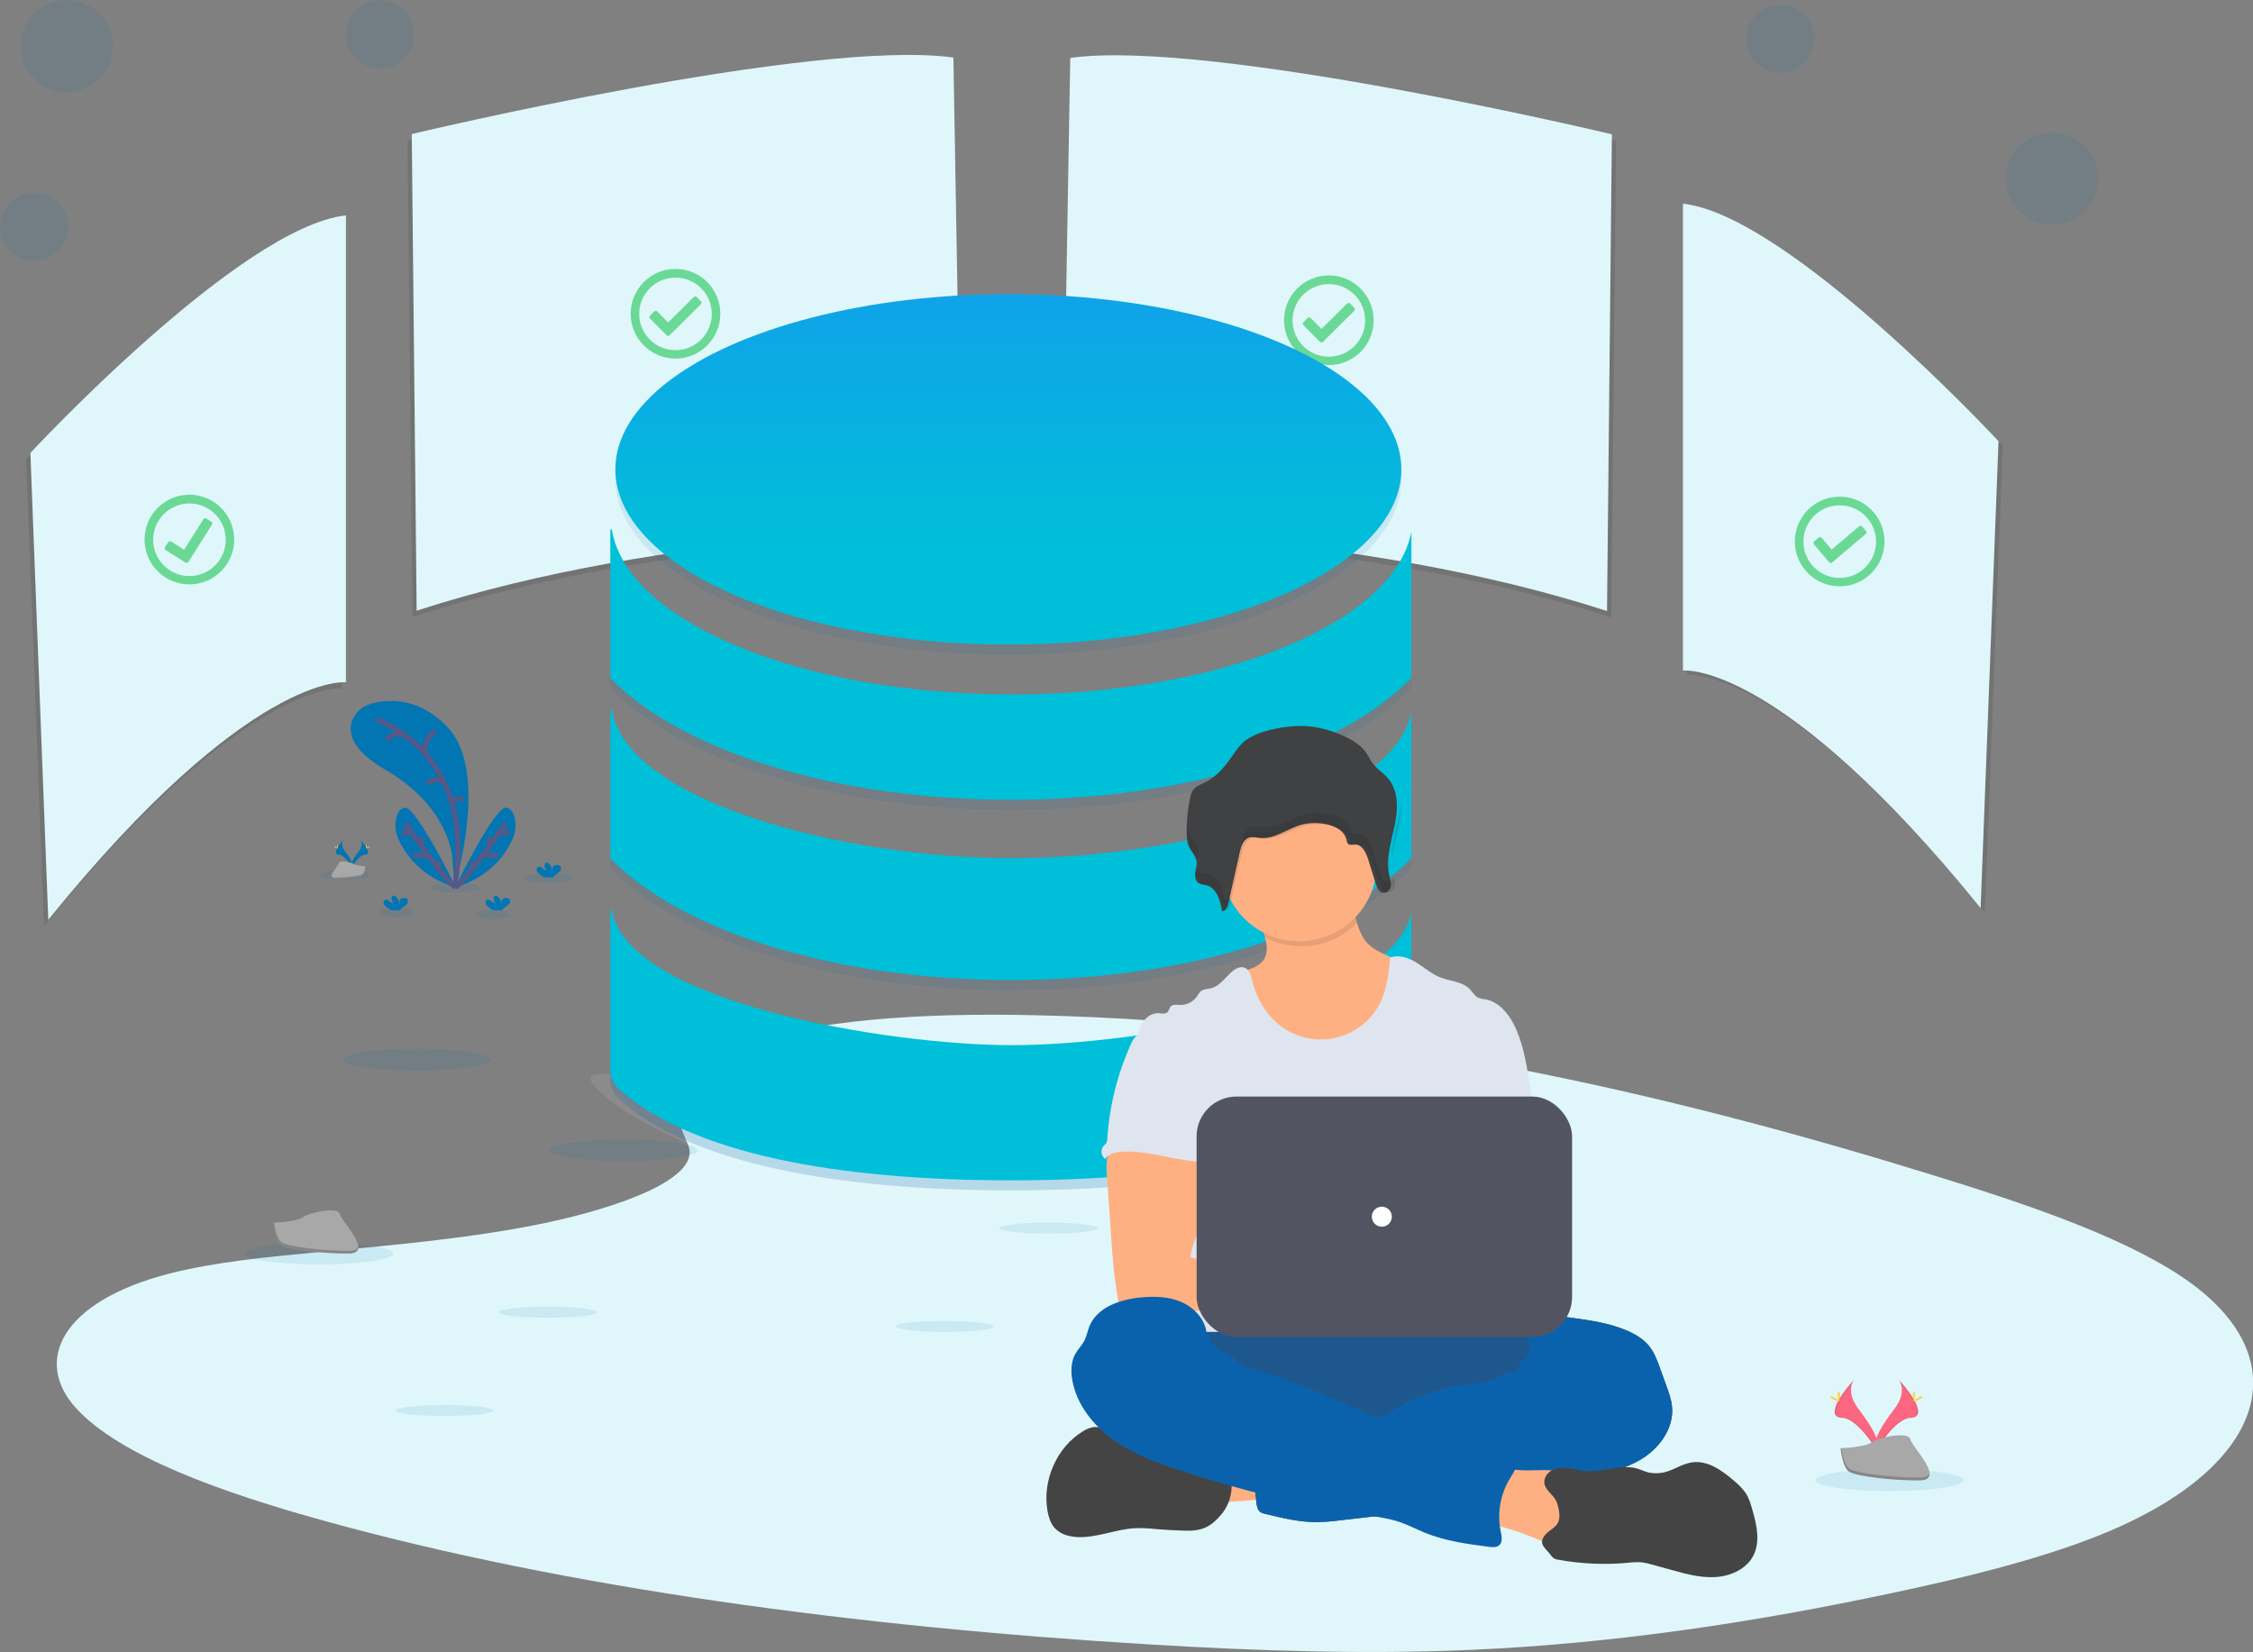
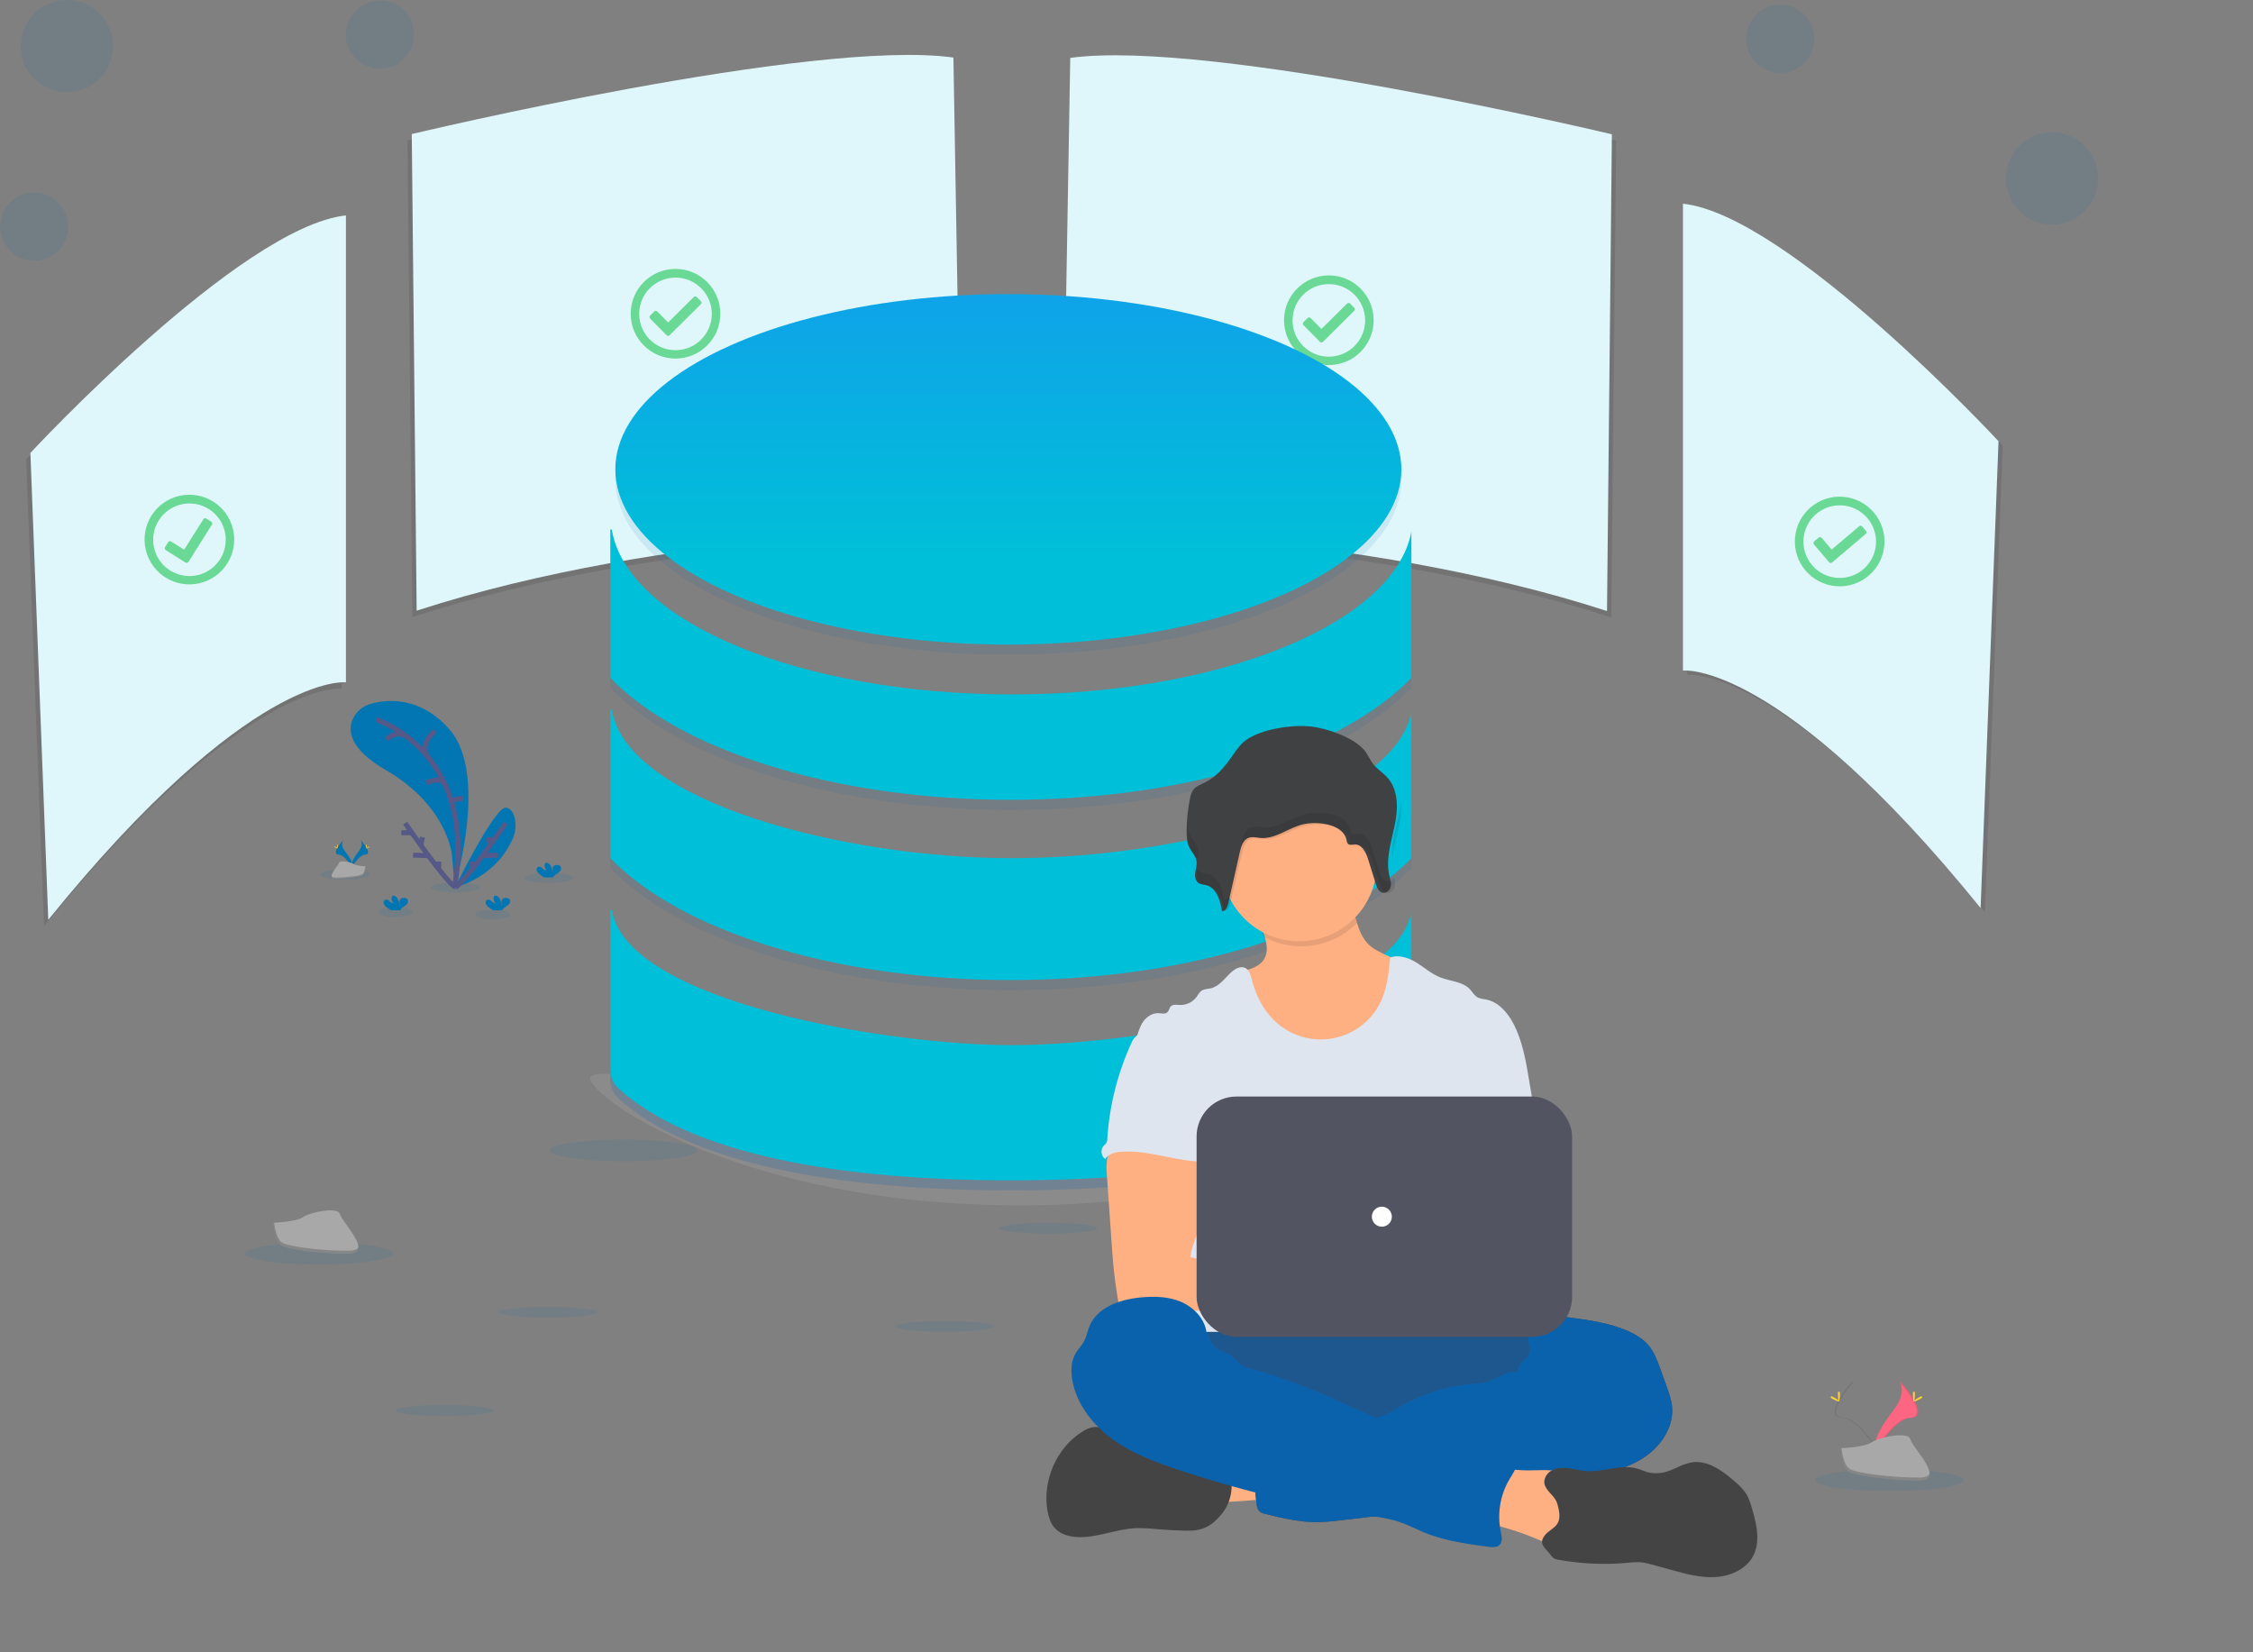
<svg xmlns="http://www.w3.org/2000/svg" width="450px" height="330px" viewBox="0 0 450 330" version="1.1">
  <rect x="0" y="0" width="450" height="330" fill="#808080" stroke="none" />
  <title>func_1</title>
  <desc>Created with Sketch.</desc>
  <defs>
    <linearGradient x1="50%" y1="75.093%" x2="50%" y2="3.061617e-15%" id="linearGradient-1">
      <stop stop-color="#00BFD8" offset="0%" />
      <stop stop-color="#0FA3E9" offset="100%" />
    </linearGradient>
  </defs>
  <g id="Page-1" stroke="none" stroke-width="1" fill="none" fill-rule="evenodd">
    <g id="00_Landing" transform="translate(-232, -2687)">
      <g id="Group-39" transform="translate(232, 2687)">
        <g id="Group-42">
          <g id="Group-38">
            <g id="Group-36">
              <g id="Group-34">
                <g id="Group-51">
                  <g id="func_1">
-                     <path d="M146.79,209.333 C161.674,203.479 185.039,202.285 206.305,202.754 C273.107,204.216 333.407,218.444 385.563,234.539 C404.446,240.367 423.035,246.647 435.293,254.671 C460.243,271.005 452.842,293.632 418.149,307.088 C406.343,311.667 392.035,315.188 377.343,318.284 C351.216,323.818 323.042,328.256 293.393,329.535 C272.254,330.435 250.851,329.702 229.836,328.444 C171.114,324.918 113.479,317.171 65.169,303.856 C43.979,298.028 24.008,290.779 15.285,281.344 C6.562,271.909 12.138,259.962 33.776,254.377 C42.729,252.071 53.422,251.026 63.898,250.05 C79.315,248.609 94.979,247.184 108.891,244.255 C123.264,241.228 140.28,235.374 137.436,228.676 C134.371,221.488 131.923,215.178 146.79,209.333 Z" id="Path" fill="#DFF7FA" />
                    <path d="M214.619,12.846 L212.995,107.071 C212.995,107.071 271.798,107.071 321.827,123.315 L322.803,28.101 C322.803,28.101 242.559,8.949 214.619,12.846 Z" id="Path" fill="#000000" fill-rule="nonzero" opacity="0.1" />
                    <path d="M213.767,11.567 L212.142,105.792 C212.142,105.792 270.945,105.792 320.974,122.036 L321.95,26.822 C321.95,26.822 241.706,7.67 213.767,11.567 Z" id="Path" fill="#DFF7FA" />
                    <path d="M189.575,12.774 L191.2,106.998 C191.2,106.998 132.397,106.998 82.368,123.243 L81.391,28.054 C81.391,28.054 161.636,8.877 189.575,12.774 Z" id="Path" fill="#000000" fill-rule="nonzero" opacity="0.1" />
                    <path d="M190.428,11.495 L192.052,105.719 C192.052,105.719 133.249,105.719 83.221,121.964 L82.244,26.775 C82.244,26.775 162.489,7.598 190.428,11.495 Z" id="Path" fill="#DFF7FA" />
                    <path d="M336.997,41.536 L336.997,134.776 C336.997,134.776 356.183,132.503 396.448,182.208 L400.025,88.968 C400.025,88.968 358.114,43.812 336.997,41.536 Z" id="Path" fill="#000000" fill-rule="nonzero" opacity="0.1" />
                    <path d="M336.144,40.683 L336.144,133.923 C336.144,133.923 355.33,131.65 395.595,181.355 L399.172,88.115 C399.172,88.115 357.261,42.96 336.144,40.683 Z" id="Path" fill="#DFF7FA" />
                    <path d="M68.243,44.303 L68.243,137.547 C68.243,137.547 49.057,135.274 8.791,184.979 L5.219,91.739 C5.219,91.739 47.125,46.584 68.243,44.303 Z" id="Path" fill="#000000" fill-rule="nonzero" opacity="0.1" />
                    <path d="M69.095,43.024 L69.095,136.268 C69.095,136.268 49.909,133.995 9.644,183.7 L6.071,90.46 C6.071,90.46 47.978,45.305 69.095,43.024 Z" id="Path" fill="#DFF7FA" />
                    <g id="Group-50" transform="translate(64, 140)">
                      <ellipse id="Oval" fill="#0275B3" fill-rule="nonzero" opacity="0.1" cx="45.633" cy="35.342" rx="4.886" ry="1" />
                      <ellipse id="Oval" fill="#0275B3" fill-rule="nonzero" opacity="0.1" cx="26.92" cy="37.239" rx="4.886" ry="1" />
                      <ellipse id="Oval" fill="#0275B3" fill-rule="nonzero" opacity="0.1" cx="4.886" cy="34.673" rx="4.886" ry="1" />
                      <ellipse id="Oval" fill="#0275B3" fill-rule="nonzero" opacity="0.1" cx="34.411" cy="42.641" rx="3.471" ry="1" />
                      <ellipse id="Oval" fill="#0275B3" fill-rule="nonzero" opacity="0.1" cx="14.991" cy="42.164" rx="3.471" ry="1" />
                      <path d="M26.818,37.09 C26.818,37.09 33.665,14.634 25.743,5.642 C19.817,-1.086 13.081,-0.297 10.096,0.555 C8.518,0.975 7.205,2.066 6.502,3.54 C5.449,5.812 5.649,9.509 13.076,13.807 C25.522,21.012 26.293,30.899 26.293,30.899 L26.818,37.09 Z" id="Path" fill="#0275B3" fill-rule="nonzero" />
                      <path d="M11.153,3.736 C11.153,3.736 31.346,10.05 26.818,37.09" id="Path" stroke="#565987" />
                      <path d="M22.947,6 C22.947,6 20.167,7.872 21.049,10.69" id="Path" stroke="#565987" />
                      <path d="M13.179,7.667 C13.179,7.667 14.884,5.936 16.943,6.891" id="Path" stroke="#565987" />
                      <path d="M21.181,16.361 C21.181,16.361 24.166,14.847 24.938,16.744" id="Path" stroke="#565987" />
                      <path d="M28.545,19.52 C28.545,19.52 26.302,19.341 26.264,20.411" id="Path" stroke="#565987" />
-                       <path d="M27.095,37.269 C27.095,37.269 19.071,20.948 16.862,21.306 C15.818,21.477 15.336,22.504 15.114,23.54 C14.84,24.877 14.989,26.266 15.541,27.514 C16.696,30.123 19.753,35.09 27.095,37.269 Z" id="Path" fill="#0275B3" fill-rule="nonzero" />
                      <path d="M16.918,24.402 C16.918,24.402 25.338,36.612 26.967,37.15" id="Path" stroke="#565987" />
                      <path d="M16.155,26.307 L18.12,26.307" id="Path" stroke="#565987" />
                      <path d="M18.508,30.776 L21.586,30.908" id="Path" stroke="#565987" />
                      <path d="M20.384,27.203 L20.047,28.806" id="Path" stroke="#565987" />
                      <path d="M23.659,32.085 L23.599,33.543" id="Path" stroke="#565987" />
                      <path d="M26.856,37.269 C26.856,37.269 34.876,20.948 37.089,21.306 C38.138,21.477 38.619,22.504 38.837,23.54 C39.109,24.877 38.96,26.265 38.41,27.514 C37.255,30.123 34.198,35.09 26.856,37.269 Z" id="Path" fill="#0275B3" fill-rule="nonzero" />
                      <path d="M37.021,24.402 C37.021,24.402 28.6,36.612 26.976,37.15" id="Path" stroke="#565987" />
-                       <path d="M37.797,26.307 L35.831,26.307" id="Path" stroke="#565987" />
                      <path d="M35.443,30.776 L32.36,30.908" id="Path" stroke="#565987" />
                      <path d="M33.567,27.203 L33.904,28.806" id="Path" stroke="#565987" />
                      <path d="M30.293,32.085 L30.352,33.543" id="Path" stroke="#565987" />
                      <path d="M13.081,41.081 C12.862,40.902 12.703,40.661 12.624,40.39 C12.55,40.11 12.684,39.818 12.944,39.691 C13.234,39.576 13.55,39.78 13.797,39.985 C14.002,40.226 14.299,40.37 14.616,40.381 C14.291,40.087 14.144,39.644 14.228,39.213 C14.244,39.126 14.282,39.044 14.338,38.974 C14.5,38.8 14.795,38.876 14.991,39.013 C15.609,39.439 15.779,40.292 15.784,41.047 C15.817,40.763 15.817,40.477 15.784,40.194 C15.758,39.909 15.876,39.631 16.099,39.452 C16.246,39.373 16.41,39.333 16.577,39.337 C16.856,39.297 17.14,39.378 17.357,39.559 C17.567,39.848 17.554,40.242 17.327,40.518 C17.097,40.777 16.825,40.994 16.521,41.162 C16.289,41.298 16.092,41.486 15.946,41.712 C15.927,41.742 15.913,41.775 15.903,41.81 L14.155,41.81 C13.767,41.614 13.406,41.369 13.081,41.081 Z" id="Path" fill="#0275B3" fill-rule="nonzero" />
                      <path d="M43.65,34.506 C43.432,34.329 43.273,34.09 43.194,33.82 C43.12,33.539 43.253,33.245 43.514,33.116 C43.831,33.055 44.157,33.169 44.367,33.415 C44.571,33.657 44.869,33.8 45.185,33.807 C44.86,33.513 44.712,33.069 44.797,32.639 C44.812,32.552 44.85,32.471 44.908,32.404 C45.07,32.229 45.364,32.302 45.56,32.438 C46.179,32.865 46.349,33.717 46.353,34.476 C46.386,34.193 46.386,33.907 46.353,33.624 C46.328,33.339 46.446,33.061 46.669,32.882 C46.815,32.802 46.98,32.764 47.147,32.771 C47.426,32.729 47.711,32.81 47.927,32.993 C48.137,33.28 48.125,33.674 47.897,33.948 C47.667,34.207 47.394,34.424 47.091,34.592 C46.86,34.729 46.663,34.917 46.516,35.142 C46.497,35.172 46.483,35.205 46.473,35.24 L44.725,35.24 C44.336,35.044 43.974,34.797 43.65,34.506 L43.65,34.506 Z" id="Path" fill="#0275B3" fill-rule="nonzero" />
                      <path d="M33.46,41.081 C33.242,40.902 33.083,40.661 33.004,40.39 C32.932,40.111 33.065,39.819 33.324,39.691 C33.618,39.576 33.929,39.78 34.177,39.985 C34.382,40.226 34.679,40.37 34.995,40.381 C34.671,40.086 34.526,39.643 34.612,39.213 C34.625,39.125 34.662,39.043 34.718,38.974 C34.88,38.8 35.174,38.876 35.371,39.013 C35.989,39.439 36.164,40.292 36.168,41.047 C36.199,40.763 36.199,40.477 36.168,40.194 C36.142,39.909 36.261,39.631 36.483,39.452 C36.892,39.264 37.37,39.304 37.741,39.559 C37.954,39.847 37.941,40.243 37.711,40.518 C37.482,40.778 37.209,40.995 36.905,41.162 C36.675,41.3 36.479,41.488 36.33,41.712 C36.313,41.743 36.299,41.776 36.287,41.81 L34.543,41.81 C34.152,41.615 33.788,41.37 33.46,41.081 L33.46,41.081 Z" id="Path" fill="#0275B3" fill-rule="nonzero" />
                      <path d="M4.553,27.795 C4.553,27.795 3.901,28.648 4.856,29.927 C5.811,31.206 6.604,32.311 6.284,33.116 C6.284,33.116 4.839,30.716 3.667,30.682 C2.494,30.648 3.274,29.236 4.553,27.795 Z" id="Path" fill="#0275B3" fill-rule="nonzero" />
                      <path d="M4.553,27.795 C4.496,27.878 4.452,27.968 4.421,28.064 C3.274,29.407 2.665,30.665 3.765,30.695 C4.792,30.724 6.024,32.562 6.323,33.023 C6.314,33.059 6.303,33.094 6.289,33.129 C6.289,33.129 4.843,30.729 3.671,30.695 C2.498,30.661 3.274,29.236 4.553,27.795 Z" id="Path" fill="#000000" fill-rule="nonzero" opacity="0.1" />
                      <path d="M3.351,28.883 C3.351,29.185 3.385,29.428 3.428,29.428 C3.471,29.428 3.5,29.185 3.5,28.883 C3.5,28.58 3.462,28.725 3.419,28.725 C3.377,28.725 3.351,28.584 3.351,28.883 Z" id="Path" fill="#FFD037" fill-rule="nonzero" />
                      <path d="M2.933,29.245 C3.198,29.39 3.428,29.475 3.449,29.437 C3.471,29.398 3.27,29.254 3.023,29.113 C2.776,28.972 2.861,29.07 2.844,29.113 C2.827,29.155 2.669,29.121 2.933,29.245 Z" id="Path" fill="#FFD037" fill-rule="nonzero" />
                      <path d="M8.024,27.795 C8.024,27.795 8.681,28.648 7.721,29.927 C6.762,31.206 5.978,32.311 6.297,33.116 C6.297,33.116 7.738,30.716 8.915,30.682 C10.092,30.648 9.316,29.236 8.024,27.795 Z" id="Path" fill="#0275B3" fill-rule="nonzero" />
                      <path d="M8.024,27.795 C8.081,27.878 8.126,27.968 8.156,28.064 C9.303,29.407 9.913,30.665 8.813,30.695 C7.785,30.724 6.557,32.562 6.255,33.023 C6.263,33.059 6.275,33.094 6.289,33.129 C6.289,33.129 7.73,30.729 8.907,30.695 C10.083,30.661 9.316,29.236 8.024,27.795 Z" id="Path" fill="#000000" fill-rule="nonzero" opacity="0.1" />
                      <path d="M9.243,28.883 C9.243,29.185 9.214,29.428 9.171,29.428 C9.128,29.428 9.094,29.185 9.094,28.883 C9.094,28.58 9.137,28.725 9.179,28.725 C9.222,28.725 9.243,28.584 9.243,28.883 Z" id="Path" fill="#FFD037" fill-rule="nonzero" />
                      <path d="M9.67,29.245 C9.405,29.39 9.175,29.475 9.158,29.437 C9.141,29.398 9.333,29.254 9.584,29.113 C9.836,28.972 9.747,29.07 9.768,29.113 C9.789,29.155 9.921,29.121 9.67,29.245 Z" id="Path" fill="#FFD037" fill-rule="nonzero" />
                      <path d="M9.034,33.018 C9.034,33.018 7.201,32.963 6.651,32.571 C6.101,32.178 3.837,31.718 3.701,32.336 C3.564,32.954 0.951,35.47 3.014,35.487 C5.078,35.504 7.815,35.163 8.365,34.83 C8.915,34.498 9.034,33.018 9.034,33.018 Z" id="Path" fill="#A8A8A8" fill-rule="nonzero" />
                      <path d="M2.98,35.265 C5.044,35.265 7.781,34.945 8.331,34.609 C8.757,34.353 8.915,33.436 8.971,33.014 L9.034,33.014 C9.034,33.014 8.915,34.489 8.365,34.826 C7.815,35.163 5.082,35.5 3.014,35.483 C2.422,35.483 2.213,35.265 2.226,34.95 C2.307,35.146 2.537,35.261 2.98,35.265 Z" id="Path" fill="#000000" fill-rule="nonzero" opacity="0.2" />
                    </g>
-                     <ellipse id="Oval" fill="#0275B3" fill-rule="nonzero" opacity="0.1" cx="83.212" cy="211.639" rx="14.803" ry="2.187" />
                    <ellipse id="Oval" fill="#0275B3" fill-rule="nonzero" opacity="0.1" cx="124.56" cy="229.751" rx="14.803" ry="2.187" />
                    <ellipse id="Oval" fill="#0275B3" fill-rule="nonzero" opacity="0.1" cx="63.736" cy="250.357" rx="14.803" ry="2.187" />
                    <ellipse id="Oval" fill="#0275B3" fill-rule="nonzero" opacity="0.1" cx="377.385" cy="295.619" rx="14.803" ry="2.187" />
                    <ellipse id="Oval" fill="#0275B3" fill-rule="nonzero" opacity="0.1" cx="209.379" cy="245.291" rx="9.802" ry="1.096" />
                    <ellipse id="Oval" fill="#0275B3" fill-rule="nonzero" opacity="0.1" cx="273.329" cy="272.152" rx="9.802" ry="1.096" />
                    <ellipse id="Oval" fill="#0275B3" fill-rule="nonzero" opacity="0.1" cx="188.722" cy="264.921" rx="9.802" ry="1.096" />
                    <ellipse id="Oval" fill="#0275B3" fill-rule="nonzero" opacity="0.1" cx="109.433" cy="262.077" rx="9.802" ry="1.096" />
                    <ellipse id="Oval" fill="#0275B3" fill-rule="nonzero" opacity="0.1" cx="88.772" cy="281.707" rx="9.802" ry="1.096" />
                    <path d="M54.591,244.204 C54.591,244.204 59.161,244.064 60.534,243.083 C61.907,242.102 67.56,240.93 67.902,242.503 C68.243,244.076 74.766,250.322 69.607,250.365 C64.448,250.408 57.626,249.559 56.249,248.724 C54.872,247.888 54.591,244.204 54.591,244.204 Z" id="Path" fill="#A8A8A8" fill-rule="nonzero" />
                    <path d="M69.701,249.807 C64.546,249.849 57.72,249.005 56.347,248.169 C55.303,247.53 54.885,245.245 54.744,244.187 L54.591,244.187 C54.591,244.187 54.881,247.871 56.253,248.707 C57.626,249.542 64.452,250.386 69.611,250.348 C71.099,250.348 71.611,249.807 71.585,249.022 C71.376,249.512 70.809,249.807 69.701,249.807 Z" id="Path" fill="#000000" fill-rule="nonzero" opacity="0.2" />
                    <circle id="Oval" fill="#0275B3" fill-rule="nonzero" opacity="0.1" cx="13.341" cy="9.222" r="9.222" />
                    <circle id="Oval" fill="#0275B3" fill-rule="nonzero" opacity="0.1" cx="409.852" cy="35.656" r="9.222" />
                    <circle id="Oval" fill="#0275B3" fill-rule="nonzero" opacity="0.1" cx="6.822" cy="45.271" r="6.822" />
                    <circle id="Oval" fill="#0275B3" fill-rule="nonzero" opacity="0.1" cx="75.891" cy="6.898" r="6.822" />
                    <circle id="Oval" fill="#0275B3" fill-rule="nonzero" opacity="0.1" cx="355.581" cy="7.751" r="6.822" />
                    <path d="M379.295,275.597 C379.295,275.597 381.001,277.831 378.507,281.203 C376.012,284.576 373.953,287.42 374.784,289.522 C374.784,289.522 378.549,283.263 381.606,283.173 C384.663,283.084 382.664,279.366 379.295,275.597 Z" id="Path" fill="#FC6681" fill-rule="nonzero" />
                    <path d="M379.295,275.597 C379.444,275.814 379.56,276.051 379.641,276.3 C382.625,279.814 384.228,283.092 381.346,283.173 C378.669,283.25 375.458,288.038 374.686,289.249 C374.712,289.342 374.743,289.433 374.78,289.522 C374.78,289.522 378.545,283.263 381.602,283.173 C384.659,283.084 382.664,279.366 379.295,275.597 Z" id="Path" fill="#000000" fill-rule="nonzero" opacity="0.1" />
                    <path d="M382.467,278.445 C382.467,279.229 382.378,279.869 382.271,279.869 C382.165,279.869 382.075,279.229 382.075,278.445 C382.075,277.66 382.186,278.019 382.293,278.019 C382.399,278.019 382.467,277.656 382.467,278.445 Z" id="Path" fill="#FFD037" fill-rule="nonzero" />
                    <path d="M383.559,279.383 C382.868,279.758 382.28,279.984 382.212,279.89 C382.143,279.797 382.681,279.413 383.367,279.038 C384.053,278.662 383.793,278.935 383.84,279.038 C383.887,279.14 384.25,279.008 383.559,279.383 Z" id="Path" fill="#FFD037" fill-rule="nonzero" />
-                     <path d="M370.274,275.597 C370.274,275.597 368.568,277.831 371.062,281.203 C373.557,284.576 375.616,287.42 374.784,289.522 C374.784,289.522 371.016,283.263 367.963,283.173 C364.91,283.084 366.901,279.366 370.274,275.597 Z" id="Path" fill="#FC6681" fill-rule="nonzero" />
                    <path d="M370.274,275.597 C370.125,275.814 370.007,276.051 369.924,276.3 C366.94,279.814 365.341,283.092 368.219,283.173 C370.896,283.25 374.111,288.038 374.878,289.249 C374.853,289.338 374.823,289.432 374.789,289.522 C374.789,289.522 371.02,283.263 367.967,283.173 C364.914,283.084 366.901,279.366 370.274,275.597 Z" id="Path" fill="#000000" fill-rule="nonzero" opacity="0.1" />
                    <path d="M367.097,278.445 C367.097,279.229 367.187,279.869 367.298,279.869 C367.409,279.869 367.494,279.229 367.494,278.445 C367.494,277.66 367.383,278.019 367.272,278.019 C367.161,278.019 367.097,277.656 367.097,278.445 Z" id="Path" fill="#FFD037" fill-rule="nonzero" />
                    <path d="M366.01,279.383 C366.701,279.758 367.289,279.984 367.353,279.89 C367.417,279.797 366.888,279.413 366.198,279.038 C365.507,278.662 365.771,278.935 365.729,279.038 C365.686,279.14 365.319,279.008 366.01,279.383 Z" id="Path" fill="#FFD037" fill-rule="nonzero" />
                    <path d="M367.643,289.232 C367.643,289.232 372.418,289.083 373.855,288.059 C375.292,287.036 381.201,285.812 381.559,287.454 C381.917,289.095 388.731,295.627 383.341,295.67 C377.952,295.712 370.815,294.817 369.383,293.964 C367.95,293.112 367.643,289.232 367.643,289.232 Z" id="Path" fill="#A8A8A8" fill-rule="nonzero" />
                    <path d="M383.44,295.098 C378.046,295.141 370.913,294.246 369.476,293.393 C368.385,292.728 367.946,290.336 367.801,289.232 L367.643,289.232 C367.643,289.232 367.946,293.069 369.383,293.956 C370.819,294.843 377.952,295.712 383.341,295.661 C384.898,295.661 385.435,295.094 385.405,294.276 C385.192,294.779 384.595,295.09 383.44,295.098 Z" id="Path" fill="#000000" fill-rule="nonzero" opacity="0.2" />
                    <path d="M134.921,53.708 C129.976,53.708 125.967,57.717 125.967,62.662 C125.967,67.607 129.976,71.615 134.921,71.615 C139.865,71.615 143.874,67.607 143.874,62.662 C143.874,57.717 139.865,53.708 134.921,53.708 L134.921,53.708 Z M134.921,55.443 C138.924,55.443 142.169,58.688 142.169,62.691 C142.169,66.694 138.924,69.94 134.921,69.94 C130.918,69.94 127.672,66.694 127.672,62.691 C127.672,58.688 130.918,55.443 134.921,55.443 L134.921,55.443 Z M139.99,60.155 L139.176,59.332 C139.095,59.248 138.984,59.201 138.869,59.201 C138.753,59.201 138.642,59.248 138.562,59.332 L133.445,64.401 L131.288,62.21 C131.208,62.126 131.097,62.079 130.981,62.079 C130.865,62.079 130.754,62.126 130.674,62.21 L129.855,63.024 C129.772,63.104 129.725,63.215 129.725,63.331 C129.725,63.447 129.772,63.558 129.855,63.638 L133.138,66.947 C133.219,67.03 133.33,67.077 133.445,67.077 C133.561,67.077 133.672,67.03 133.752,66.947 L139.99,60.756 C140.073,60.675 140.12,60.565 140.12,60.449 C140.12,60.333 140.073,60.222 139.99,60.142 L139.99,60.155 Z" id="Shape" fill="#3ACC6C" fill-rule="nonzero" opacity="0.7" />
                    <path d="M35.801,99.038 C30.988,100.157 27.99,104.963 29.104,109.778 C30.218,114.592 35.021,117.594 39.837,116.485 C44.653,115.375 47.659,110.574 46.554,105.758 C46.022,103.439 44.589,101.427 42.572,100.167 C40.554,98.906 38.118,98.5 35.801,99.038 L35.801,99.038 Z M36.193,100.744 C39.051,100.077 42.029,101.199 43.736,103.586 C45.443,105.973 45.542,109.154 43.987,111.643 C42.432,114.132 39.53,115.437 36.636,114.949 C33.742,114.462 31.428,112.277 30.774,109.416 C29.886,105.526 32.308,101.65 36.193,100.744 L36.193,100.744 Z M42.192,104.197 L41.212,103.566 C41.115,103.503 40.997,103.482 40.884,103.508 C40.772,103.534 40.675,103.604 40.615,103.703 L36.778,109.791 L34.181,108.15 C34.084,108.087 33.966,108.066 33.854,108.091 C33.741,108.117 33.644,108.187 33.584,108.286 L32.966,109.267 C32.903,109.363 32.882,109.482 32.908,109.594 C32.933,109.706 33.004,109.804 33.102,109.864 L37.042,112.349 C37.139,112.414 37.258,112.435 37.372,112.41 C37.485,112.384 37.583,112.313 37.643,112.213 L42.333,104.781 C42.396,104.685 42.418,104.567 42.393,104.455 C42.368,104.343 42.299,104.245 42.201,104.184 L42.192,104.197 Z" id="Shape" fill="#3ACC6C" fill-rule="nonzero" opacity="0.7" />
                    <path d="M265.416,55.004 C260.471,55.004 256.462,59.013 256.462,63.958 C256.462,68.903 260.471,72.911 265.416,72.911 C270.36,72.911 274.369,68.903 274.369,63.958 C274.369,59.013 270.36,55.004 265.416,55.004 Z M265.416,56.74 C269.418,56.74 272.664,59.985 272.664,63.988 C272.664,67.991 269.418,71.236 265.416,71.236 C261.413,71.236 258.167,67.991 258.167,63.988 C258.167,59.985 261.413,56.74 265.416,56.74 L265.416,56.74 Z M270.485,61.451 L269.671,60.628 C269.59,60.545 269.479,60.497 269.364,60.497 C269.248,60.497 269.137,60.545 269.057,60.628 L263.94,65.697 L261.779,63.519 C261.698,63.435 261.588,63.388 261.472,63.388 C261.356,63.388 261.245,63.435 261.165,63.519 L260.35,64.341 C260.267,64.422 260.22,64.533 260.22,64.648 C260.22,64.764 260.267,64.875 260.35,64.955 L263.633,68.264 C263.714,68.347 263.825,68.394 263.94,68.394 C264.056,68.394 264.167,68.347 264.247,68.264 L270.485,62.073 C270.568,61.993 270.615,61.882 270.615,61.766 C270.615,61.65 270.568,61.54 270.485,61.459 L270.485,61.451 Z" id="Shape" fill="#3ACC6C" fill-rule="nonzero" opacity="0.7" />
                    <g id="Group-49" transform="translate(117, 58)">
                      <path d="M166.902,156.604 C166.902,160.46 142.436,182.74 86.746,182.74 C31.056,182.74 0.902,161.236 0.902,157.38 C0.902,153.525 32.09,163.073 87.78,163.073 C143.471,163.073 166.902,152.743 166.902,156.604 Z" id="Path" fill="#F7F7FD" fill-rule="nonzero" opacity="0.1" />
                      <ellipse id="Oval" fill="#0B62AC" fill-rule="nonzero" opacity="0.1" cx="84.402" cy="37.74" rx="78.5" ry="35" />
                      <path d="M164.902,50.213 C161.421,68.408 127.024,82.692 85.096,82.692 C42.801,82.692 8.166,68.156 5.197,49.74 L4.902,49.74 L4.902,79.392 C18.733,93.753 49.354,103.74 84.899,103.74 C120.445,103.74 151.066,93.753 164.902,79.392 L164.902,50.213 Z" id="Path" fill="#0B62AC" fill-rule="nonzero" opacity="0.1" />
                      <path d="M164.902,86.218 C161.421,104.408 127.024,118.697 85.096,118.697 C42.801,118.697 8.166,104.161 5.197,85.74 L4.902,85.74 L4.902,115.397 C18.733,129.758 49.354,139.74 84.899,139.74 C120.445,139.74 151.066,129.758 164.902,115.397 L164.902,86.218 Z" id="Path" fill="#0B62AC" fill-rule="nonzero" opacity="0.1" />
                      <path d="M164.902,126.213 C161.421,144.408 127.024,158.692 85.096,158.692 C42.801,158.692 8.166,144.161 5.197,125.74 L4.902,125.74 L4.902,157.721 C4.899,159.098 5.477,160.414 6.495,161.349 C20.978,174.564 50.663,179.74 84.899,179.74 C119.136,179.74 148.805,174.564 163.309,161.349 C164.327,160.414 164.905,159.098 164.902,157.721 L164.902,126.213 Z" id="Path" fill="#0B62AC" fill-rule="nonzero" opacity="0.2" />
                      <ellipse id="Oval" fill="url(#linearGradient-1)" cx="84.402" cy="35.74" rx="78.5" ry="35" />
                      <path d="M164.902,48.213 C161.421,66.408 127.024,80.692 85.096,80.692 C42.801,80.692 8.166,66.156 5.197,47.74 L4.902,47.74 L4.902,77.392 C18.733,91.753 49.354,101.74 84.899,101.74 C120.445,101.74 151.066,91.753 164.902,77.392 L164.902,48.213 Z" id="Path" fill="#00BFD8" fill-rule="nonzero" />
                      <path d="M164.902,84.218 C161.421,102.408 118.651,113.397 85.096,113.397 C51.541,113.397 8.166,102.161 5.197,83.74 L4.902,83.74 L4.902,113.397 C18.733,127.758 49.354,137.74 84.899,137.74 C120.445,137.74 151.066,127.758 164.902,113.397 L164.902,84.218 Z" id="Path" fill="#00BFD8" fill-rule="nonzero" />
                      <path d="M164.902,124.213 C161.421,142.408 109.777,150.74 85.096,150.74 C60.415,150.74 8.166,142.161 5.197,123.74 L4.902,123.74 L4.902,155.721 C4.899,157.098 5.477,158.414 6.495,159.349 C20.978,172.564 50.663,177.74 84.899,177.74 C119.136,177.74 148.805,172.564 163.309,159.349 C164.327,158.414 164.905,157.098 164.902,155.721 L164.902,124.213 Z" id="Path" fill="#00BFD8" fill-rule="nonzero" />
                    </g>
                    <g id="undraw_version_control_9bpv" transform="translate(209, 145)">
                      <path d="M32.945,154.816 C32.257,153.295 31.604,151.545 32.293,150.023 C32.742,149.127 33.514,148.422 34.462,148.042 C35.4,147.67 36.389,147.433 37.397,147.338 C40.562,146.935 43.765,146.892 46.94,147.211 C47.172,148.993 46.683,150.8 46.262,152.521 C45.88,154.106 45.662,154.341 43.979,154.423 C42.89,154.48 33.203,155.377 32.945,154.816 Z" id="Path" fill="#FFB083" />
                      <ellipse id="Oval" fill="#464353" fill-rule="nonzero" cx="62" cy="130.5" rx="48" ry="13.5" />
                      <ellipse id="Oval" fill="#0B62AC" fill-rule="nonzero" opacity="0.665" cx="62" cy="130.5" rx="48" ry="13.5" />
                      <path d="M71.15,59.935 C69.528,63.067 66.833,65.513 63.558,66.827 C61.624,67.531 59.588,67.917 57.531,67.971 C55.283,68.073 52.99,67.928 50.878,67.161 C48.045,66.136 45.692,64.039 43.927,61.595 C42.163,59.151 40.949,56.36 39.893,53.546 C39.337,52.081 38.807,50.52 39.069,48.973 C40.773,48.586 42.64,48.017 43.52,46.506 C44.272,45.209 44.063,43.655 43.63,42.173 C43.507,41.753 43.365,41.337 43.223,40.937 C42.892,39.978 41.75,38.156 42.561,37.335 C43.067,36.816 45.189,36.552 45.92,36.214 C48.174,35.176 50.252,33.675 52.728,33.182 C54.87,32.755 57.08,33.155 59.219,33.599 C59.502,33.64 59.775,33.738 60.02,33.886 C60.299,34.121 60.505,34.431 60.615,34.779 C61.224,36.261 61.582,37.898 62.072,39.442 C62.581,41.059 63.237,42.577 64.465,43.724 C65.421,44.621 66.639,45.183 67.831,45.728 L70.763,47.071 C71.285,47.266 71.758,47.572 72.15,47.967 C72.533,48.494 72.763,49.117 72.812,49.766 C73.337,53.246 72.756,56.803 71.15,59.935 L71.15,59.935 Z" id="Path" fill="#FFB083" />
                      <path d="M62,39.374 C57.144,44.318 49.485,45.429 43.369,42.077 C43.246,41.662 43.102,41.249 42.958,40.853 C42.623,39.904 41.468,38.101 42.288,37.29 C42.8,36.776 44.946,36.514 45.685,36.181 C47.964,35.153 50.066,33.668 52.569,33.18 C54.734,32.758 56.97,33.154 59.132,33.592 C59.419,33.633 59.694,33.73 59.942,33.877 C60.224,34.11 60.433,34.416 60.544,34.76 C61.143,36.226 61.505,37.846 62,39.374 Z" id="Path" fill="#000000" fill-rule="nonzero" opacity="0.1" />
                      <circle id="Oval" fill="#FFB083" cx="50.5" cy="27.5" r="15.5" />
                      <path d="M97.679,78.349 L96.406,70.693 C95.762,66.851 95.099,62.936 93.3,59.475 C92.118,57.208 90.241,55.048 87.712,54.6 C87.213,54.556 86.724,54.444 86.256,54.266 C85.515,53.911 85.111,53.116 84.542,52.527 C83.073,51.016 80.682,50.992 78.714,50.223 C76.976,49.555 75.555,48.267 73.971,47.284 C72.388,46.301 70.418,45.613 68.666,46.241 C68.383,49.234 68.083,52.293 66.803,55.018 C65.116,58.611 61.884,61.255 58.009,62.213 C54.133,63.171 50.029,62.341 46.841,59.953 C43.84,57.71 41.917,54.249 41.02,50.628 C40.802,49.745 40.552,48.732 39.734,48.328 C38.848,47.886 37.783,48.421 37.039,49.07 C35.691,50.27 34.59,51.989 32.818,52.393 C32.178,52.541 31.471,52.51 30.939,52.895 C30.585,53.219 30.289,53.6 30.063,54.022 C29.275,55.126 27.979,55.763 26.617,55.714 C26,55.683 25.269,55.543 24.848,55.988 C24.535,56.322 24.511,56.844 24.175,57.155 C23.72,57.593 22.982,57.379 22.349,57.355 C21.15,57.305 20.035,58.067 19.347,59.027 C18.66,59.987 18.337,61.174 18,62.324 C21.682,70.462 25.05,78.61 28.732,86.749 C28.905,87.055 28.996,87.4 28.998,87.752 C28.924,88.116 28.768,88.459 28.54,88.755 C26.735,91.633 26.792,95.255 26.991,98.638 C27.189,102.022 27.432,105.596 25.909,108.629 C25.495,109.461 24.956,110.224 24.562,111.056 C23.639,112.942 23.305,118.974 23.844,121 L100,121 C98.548,117.038 99.101,109.087 99.404,104.881 C99.616,101.938 99.067,98.999 98.831,96.057 C98.316,90.049 98.68,84.348 97.679,78.349 Z" id="Path" fill="#DFE5EE" fill-rule="nonzero" />
                      <path d="M12.113,86.584 C11.978,87.559 11.964,88.547 12.072,89.525 L13.041,103.428 C13.132,104.739 13.223,106.046 13.344,107.353 C13.577,109.89 13.925,112.406 14.357,114.919 C14.377,115.662 14.996,116.249 15.74,116.23 C20.01,117.133 24.421,117.096 28.777,116.85 C35.426,116.479 42.064,115.634 48.723,115.778 C50.437,115.815 52.435,115.778 53.474,114.431 C54.514,113.083 53.91,110.904 52.553,109.816 C51.196,108.728 49.354,108.468 47.612,108.468 C45.307,108.445 43.002,108.771 40.704,108.637 C38.595,108.512 36.533,108.003 34.488,107.495 L28.75,106.07 C28.97,104.335 29.631,102.701 30.259,101.053 C31.386,98.133 32.439,95.114 32.459,91.985 C32.48,88.855 31.298,85.564 28.73,83.771 C26.618,82.299 23.897,82.026 21.322,82.087 C19.449,82.141 16.213,81.693 14.502,82.424 C13.149,83.017 12.366,85.261 12.113,86.584 Z" id="Path" fill="#FFB083" />
                      <path d="M101.212,118.277 C102.324,117.849 103.55,118.004 104.742,118.166 C108.58,118.694 112.474,119.237 116.032,120.783 C117.702,121.503 119.291,122.466 120.42,123.884 C121.422,125.161 122.007,126.723 122.561,128.262 L123.844,131.805 C124.331,133.152 124.826,134.526 124.963,135.958 C125.363,140.198 122.488,144.195 118.871,146.398 C115.253,148.6 110.995,149.385 106.847,150.207 C102.698,151.028 98.533,151.938 94.402,152.901 C92.475,153.405 90.52,153.793 88.547,154.063 C84.125,154.568 79.502,153.824 75.3,155.299 C73.631,155.888 71.991,156.764 70.257,157.171 C69.106,157.416 67.942,157.594 66.77,157.707 L58.818,158.623 C57.201,158.841 55.573,158.967 53.941,159 C50.468,159 47.051,158.172 43.678,157.343 C43.319,157.28 42.978,157.141 42.676,156.936 C42.141,156.511 42.024,155.76 41.947,155.08 C41.607,152.069 41.308,149.055 41.052,146.037 C40.972,145.057 40.912,143.997 41.443,143.171 C42.111,142.161 43.414,141.845 44.603,141.649 C49.645,140.818 54.752,140.46 59.86,140.582 C61.8,138.625 65,138.615 67.542,137.551 C68.477,137.118 69.382,136.621 70.25,136.065 C74.797,133.391 79.878,131.772 85.123,131.327 C86.151,131.295 87.171,131.149 88.166,130.889 C90.133,130.273 91.927,128.596 93.948,129.007 C94.198,128.309 94.372,127.377 94.95,126.898 C95.237,126.653 95.591,126.488 95.855,126.225 C96.412,125.656 96.463,124.76 96.379,123.965 C96.296,123.17 96.109,122.355 96.312,121.581 C96.397,121.287 96.522,121.007 96.683,120.749 C97.685,119.004 99.198,118.108 101.212,118.277 Z" id="Path" fill="#464353" fill-rule="nonzero" />
                      <path d="M101.212,118.277 C102.324,117.849 103.55,118.004 104.742,118.166 C108.58,118.694 112.474,119.237 116.032,120.783 C117.702,121.503 119.291,122.466 120.42,123.884 C121.422,125.161 122.007,126.723 122.561,128.262 L123.844,131.805 C124.331,133.152 124.826,134.526 124.963,135.958 C125.363,140.198 122.488,144.195 118.871,146.398 C115.253,148.6 110.995,149.385 106.847,150.207 C102.698,151.028 98.533,151.938 94.402,152.901 C92.475,153.405 90.52,153.793 88.547,154.063 C84.125,154.568 79.502,153.824 75.3,155.299 C73.631,155.888 71.991,156.764 70.257,157.171 C69.106,157.416 67.942,157.594 66.77,157.707 L58.818,158.623 C57.201,158.841 55.573,158.967 53.941,159 C50.468,159 47.051,158.172 43.678,157.343 C43.319,157.28 42.978,157.141 42.676,156.936 C42.141,156.511 42.024,155.76 41.947,155.08 C41.607,152.069 41.308,149.055 41.052,146.037 C40.972,145.057 40.912,143.997 41.443,143.171 C42.111,142.161 43.414,141.845 44.603,141.649 C49.645,140.818 54.752,140.46 59.86,140.582 C61.8,138.625 65,138.615 67.542,137.551 C68.477,137.118 69.382,136.621 70.25,136.065 C74.797,133.391 79.878,131.772 85.123,131.327 C86.151,131.295 87.171,131.149 88.166,130.889 C90.133,130.273 91.927,128.596 93.948,129.007 C94.198,128.309 94.372,127.377 94.95,126.898 C95.237,126.653 95.591,126.488 95.855,126.225 C96.412,125.656 96.463,124.76 96.379,123.965 C96.296,123.17 96.109,122.355 96.312,121.581 C96.397,121.287 96.522,121.007 96.683,120.749 C97.685,119.004 99.198,118.108 101.212,118.277 Z" id="Path" fill="#0B62AC" />
                      <path d="M34.944,157.463 C32.893,159.917 31.087,160.793 27.877,160.715 C25.902,160.667 23.929,160.561 21.959,160.396 C20.612,160.246 19.258,160.181 17.903,160.201 C13.815,160.366 9.868,162.299 5.79,161.96 C5.186,161.911 4.59,161.797 4.01,161.618 C3.085,161.355 2.249,160.831 1.595,160.105 C0.813,159.192 0.438,157.98 0.223,156.782 C-0.867,150.643 2.122,143.956 7.354,140.832 C8.036,140.376 8.812,140.092 9.62,140 C10.412,139.997 11.195,140.174 11.913,140.52 L11.962,140.541 C14.088,141.444 16.018,142.775 17.642,144.456 C17.888,144.747 18.182,144.991 18.51,145.178 C18.837,145.306 19.184,145.373 19.534,145.376 L23.887,145.66 C24.625,145.683 25.358,145.787 26.074,145.972 C26.864,146.256 27.632,146.6 28.374,146.998 C30.716,148.08 33.314,148.367 35.845,148.785 C36.089,148.799 36.322,148.895 36.508,149.059 C36.609,149.188 36.679,149.341 36.713,149.503 C37.436,152.296 36.773,155.276 34.944,157.463 Z" id="Path" fill="#444444" />
                      <path d="M97.526,148.645 C100.046,148.576 102.874,148.449 104.726,150.146 C106.491,151.75 106.724,154.396 106.841,156.778 L106.975,159.545 C107.016,160.388 107.05,161.258 106.711,162.04 C106.107,163.411 104.451,164.073 102.939,163.994 C101.427,163.915 100.039,163.253 98.657,162.657 C94.906,161.041 91,159.811 87,158.986 C87.13,157.073 87.347,155.17 87.651,153.275 C87.861,151.963 87.895,149.765 88.773,148.675 C89.702,147.524 90.912,148.148 92.174,148.36 C93.944,148.63 95.737,148.725 97.526,148.645 L97.526,148.645 Z" id="Path" fill="#FFB083" />
                      <path d="M32.555,121.459 C32.555,121.797 32.026,121.459 31.979,121.098 C31.609,118.366 29.448,116.114 26.931,115.02 C24.413,113.926 21.545,113.869 18.819,114.129 C14.696,114.521 10.068,116.104 8.56,119.97 C8.203,120.875 8.042,121.854 7.604,122.722 C7.12,123.674 6.329,124.434 5.804,125.359 C4.898,126.959 4.861,128.921 5.188,130.73 C6.066,135.559 9.358,139.688 13.346,142.548 C17.335,145.407 21.996,147.116 26.645,148.656 C38.935,152.722 51.545,155.743 64.341,157.687 C66.415,158.001 68.508,158.292 70.494,158.96 C72.271,159.558 73.934,160.452 75.67,161.155 C79.709,162.782 84.055,163.363 88.359,163.934 C89.093,164.028 89.935,164.096 90.476,163.596 C91.177,162.944 90.944,161.81 90.746,160.875 C90.015,157.318 90.628,153.617 92.466,150.489 C93.186,149.273 94.122,148.028 93.987,146.62 C93.825,144.979 92.196,143.817 90.574,143.554 C88.952,143.29 87.303,143.679 85.673,143.891 C85.111,143.966 84.499,144.013 84.007,143.726 C83.765,143.562 83.546,143.367 83.354,143.145 C81.052,140.917 77.581,140.431 74.758,141.94 C74.156,142.278 73.244,141.525 72.618,141.241 L65.539,138.027 C57.408,134.336 49.236,130.629 40.633,128.293 C39.946,128.157 39.294,127.885 38.714,127.493 C38.287,127.155 37.98,126.696 37.587,126.321 C36.728,125.507 35.534,125.183 34.504,124.606 C33.474,124.028 32.319,122.617 32.555,121.459 Z" id="Path" fill="#0B62AC" />
                      <path d="M141.107,165.871 C139.978,167.921 137.787,169.198 135.434,169.724 C134.844,169.855 134.244,169.938 133.64,169.974 C130.665,170.155 127.728,169.349 124.861,168.553 L120.969,167.48 C120.3,167.274 119.614,167.124 118.919,167.032 C117.972,166.97 117.022,167.002 116.082,167.128 C111.482,167.547 106.845,167.343 102.302,166.522 C101.922,166.482 101.557,166.355 101.237,166.15 C100.956,165.881 100.707,165.582 100.494,165.259 C99.435,164.011 98.296,163.284 99.55,161.639 C100.272,160.685 101.613,160.207 102.175,159.112 C102.736,158.016 102.376,156.459 102.043,155.327 C101.59,153.764 100.098,153.09 99.563,151.655 C99.163,150.572 99.835,149.315 100.847,148.726 C101.859,148.137 103.109,148.091 104.275,148.242 C105.441,148.394 106.584,148.716 107.757,148.805 C111.205,149.075 114.731,147.334 118.041,148.315 C118.771,148.532 119.46,148.877 120.199,149.068 C121.641,149.384 123.147,149.256 124.511,148.703 C124.995,148.525 125.469,148.311 125.94,148.101 C126.847,147.638 127.813,147.296 128.813,147.084 C132.043,146.541 135.038,148.729 137.474,150.865 C138.311,151.545 139.051,152.33 139.676,153.201 C140.348,154.228 140.704,155.423 141.02,156.601 C141.911,159.645 142.647,163.074 141.107,165.871 Z" id="Path" fill="#444444" />
                      <path d="M17.747,62.114 C17.414,62.452 17.156,62.852 16.989,63.291 C14.226,69.328 12.594,75.794 12.169,82.386 C12.177,82.708 12.1,83.026 11.947,83.311 C11.796,83.501 11.628,83.677 11.445,83.838 C11.108,84.224 10.952,84.729 11.013,85.231 C11.074,85.733 11.346,86.189 11.766,86.489 C12.33,85.458 13.68,85.124 14.88,85.034 C20.625,84.593 26.237,87.185 32,86.989 C31.593,85.627 31.009,84.318 30.677,82.94 C29.211,76.819 32.868,70.154 30.626,64.258 C30.178,63.078 29.43,61.918 28.251,61.401 C27.762,61.21 27.251,61.079 26.73,61.01 C25.274,60.755 22.375,59.665 20.967,60.102 C20.447,60.265 20.242,60.739 19.812,61.024 C19.159,61.431 18.291,61.58 17.747,62.114 Z" id="Path" fill="#DFE5EE" fill-rule="nonzero" />
                      <rect id="Rectangle" fill="#535461" fill-rule="nonzero" x="30" y="74" width="75" height="48" rx="7.97" />
                      <circle id="Oval" fill="#FFFFFF" fill-rule="nonzero" cx="67" cy="98" r="2" />
                      <path d="M39.837,2.835 C38.714,3.647 37.945,4.811 37.163,5.93 C35.722,7.996 34.091,10.058 31.787,11.21 C30.915,11.647 29.919,11.977 29.34,12.738 C28.997,13.253 28.774,13.838 28.689,14.451 C28.247,16.604 28.017,18.795 28,20.992 C28,22.087 28.047,23.215 28.532,24.21 C28.989,25.145 29.815,25.936 29.986,26.954 C30.116,27.748 29.822,28.539 29.718,29.337 C29.615,30.134 29.795,31.079 30.534,31.459 C30.932,31.609 31.348,31.707 31.771,31.75 C33.994,32.244 34.739,34.847 35.077,37 C35.832,36.957 36.173,36.092 36.33,35.388 L38.647,25.105 C38.898,23.99 39.316,22.698 40.429,22.308 C41.174,22.051 41.99,22.291 42.769,22.358 C45.828,22.608 48.415,20.248 51.407,19.597 C52.365,19.404 53.344,19.339 54.319,19.404 C56.679,19.521 59.423,20.488 59.925,22.688 C60.008,23.045 60.058,23.472 60.393,23.649 C60.727,23.826 61.078,23.676 61.429,23.649 C62.927,23.499 63.809,25.181 64.24,26.556 L65.811,31.563 C66.045,32.321 66.44,33.212 67.262,33.309 C68.021,33.402 68.666,32.684 68.78,31.973 C68.894,31.263 68.646,30.525 68.482,29.811 C67.744,26.523 68.874,23.159 69.562,19.864 C70.251,16.57 70.374,12.785 68.065,10.248 C67.225,9.331 66.122,8.646 65.34,7.678 C64.611,6.771 64.2,5.656 63.445,4.765 C61.355,2.305 55.997,0.406 52.711,0.092 C48.957,-0.315 42.873,0.636 39.837,2.835 Z" id="Path" fill="#404142" />
                      <g id="Group" opacity="0.1" transform="translate(28, 15)" fill="#000000" fill-rule="nonzero">
                        <path d="M40.078,16.024 C39.245,15.925 38.846,15.039 38.609,14.307 C38.078,12.663 37.548,11.021 37.017,9.381 C36.58,8.025 35.687,6.37 34.17,6.521 C33.814,6.557 33.432,6.692 33.12,6.521 C32.809,6.35 32.731,5.927 32.646,5.576 C32.138,3.408 29.359,2.459 26.968,2.344 C25.981,2.282 24.989,2.345 24.019,2.532 C20.989,3.188 18.368,5.487 15.27,5.247 C14.471,5.185 13.645,4.948 12.9,5.201 C11.759,5.582 11.349,6.843 11.095,7.953 L8.749,18.066 C8.59,18.762 8.244,19.613 7.479,19.652 C7.141,17.538 6.382,14.976 4.131,14.49 C3.703,14.445 3.282,14.349 2.878,14.205 C2.583,14.049 2.353,13.8 2.224,13.499 C2.164,13.804 2.092,14.11 2.052,14.415 C1.95,15.196 2.13,16.129 2.878,16.503 C3.281,16.65 3.702,16.746 4.131,16.789 C6.382,17.275 7.137,19.836 7.479,21.954 C8.244,21.911 8.59,21.061 8.749,20.368 L11.095,10.251 C11.349,9.155 11.773,7.884 12.9,7.5 C13.655,7.247 14.481,7.483 15.27,7.549 C18.368,7.795 20.989,5.474 24.019,4.833 C24.989,4.644 25.981,4.58 26.968,4.643 C29.359,4.758 32.138,5.71 32.646,7.874 C32.731,8.225 32.782,8.646 33.12,8.82 C33.459,8.994 33.814,8.846 34.17,8.82 C35.687,8.672 36.58,10.327 37.017,11.68 C37.545,13.324 38.076,14.965 38.609,16.605 C38.846,17.35 39.245,18.227 40.078,18.322 C40.847,18.414 41.5,17.708 41.615,17.009 C41.667,16.42 41.598,15.828 41.412,15.265 C41.165,15.755 40.64,16.054 40.078,16.024 Z" id="Path" />
                        <path d="M2.313,9.772 C2.14,8.77 1.297,7.992 0.84,7.073 C0.546,6.453 0.376,5.784 0.339,5.103 C0.339,5.47 0.305,5.838 0.301,6.209 C0.301,7.286 0.349,8.396 0.84,9.375 C1.216,10.12 1.835,10.777 2.147,11.535 C2.311,10.962 2.367,10.365 2.313,9.772 Z" id="Path" />
                        <path d="M42.407,2.784 C41.791,5.648 40.83,8.564 41.128,11.433 C41.321,9.316 41.957,7.184 42.407,5.083 C42.783,3.487 42.915,1.847 42.8,0.213 C42.727,1.078 42.596,1.937 42.407,2.784 L42.407,2.784 Z" id="Path" />
                      </g>
                    </g>
                    <path d="M368.138,99.222 C363.209,98.839 358.903,102.523 358.518,107.452 C358.134,112.38 361.816,116.687 366.744,117.074 C371.672,117.461 375.981,113.781 376.371,108.853 C376.558,106.484 375.795,104.137 374.251,102.331 C372.706,100.524 370.507,99.406 368.138,99.222 L368.138,99.222 Z M368.001,100.948 C370.928,101.168 373.433,103.131 374.346,105.92 C375.259,108.709 374.401,111.773 372.172,113.682 C369.943,115.59 366.783,115.967 364.168,114.634 C361.553,113.302 360,110.525 360.233,107.6 C360.38,105.687 361.281,103.911 362.738,102.664 C364.195,101.416 366.089,100.799 368.001,100.948 L368.001,100.948 Z M372.691,106.039 L371.941,105.157 C371.868,105.067 371.762,105.012 371.647,105.002 C371.532,104.992 371.418,105.03 371.331,105.105 L365.844,109.766 L363.857,107.425 C363.784,107.334 363.677,107.278 363.561,107.268 C363.445,107.258 363.33,107.297 363.243,107.374 L362.36,108.124 C362.272,108.198 362.217,108.304 362.208,108.419 C362.199,108.534 362.237,108.647 362.314,108.734 L365.328,112.285 C365.401,112.374 365.507,112.43 365.622,112.44 C365.737,112.449 365.851,112.412 365.938,112.336 L372.64,106.649 C372.729,106.576 372.785,106.47 372.794,106.355 C372.804,106.24 372.767,106.126 372.691,106.039 L372.691,106.039 Z" id="Shape" fill="#3ACC6C" fill-rule="nonzero" opacity="0.7" />
                  </g>
                </g>
              </g>
            </g>
          </g>
        </g>
      </g>
    </g>
  </g>
</svg>